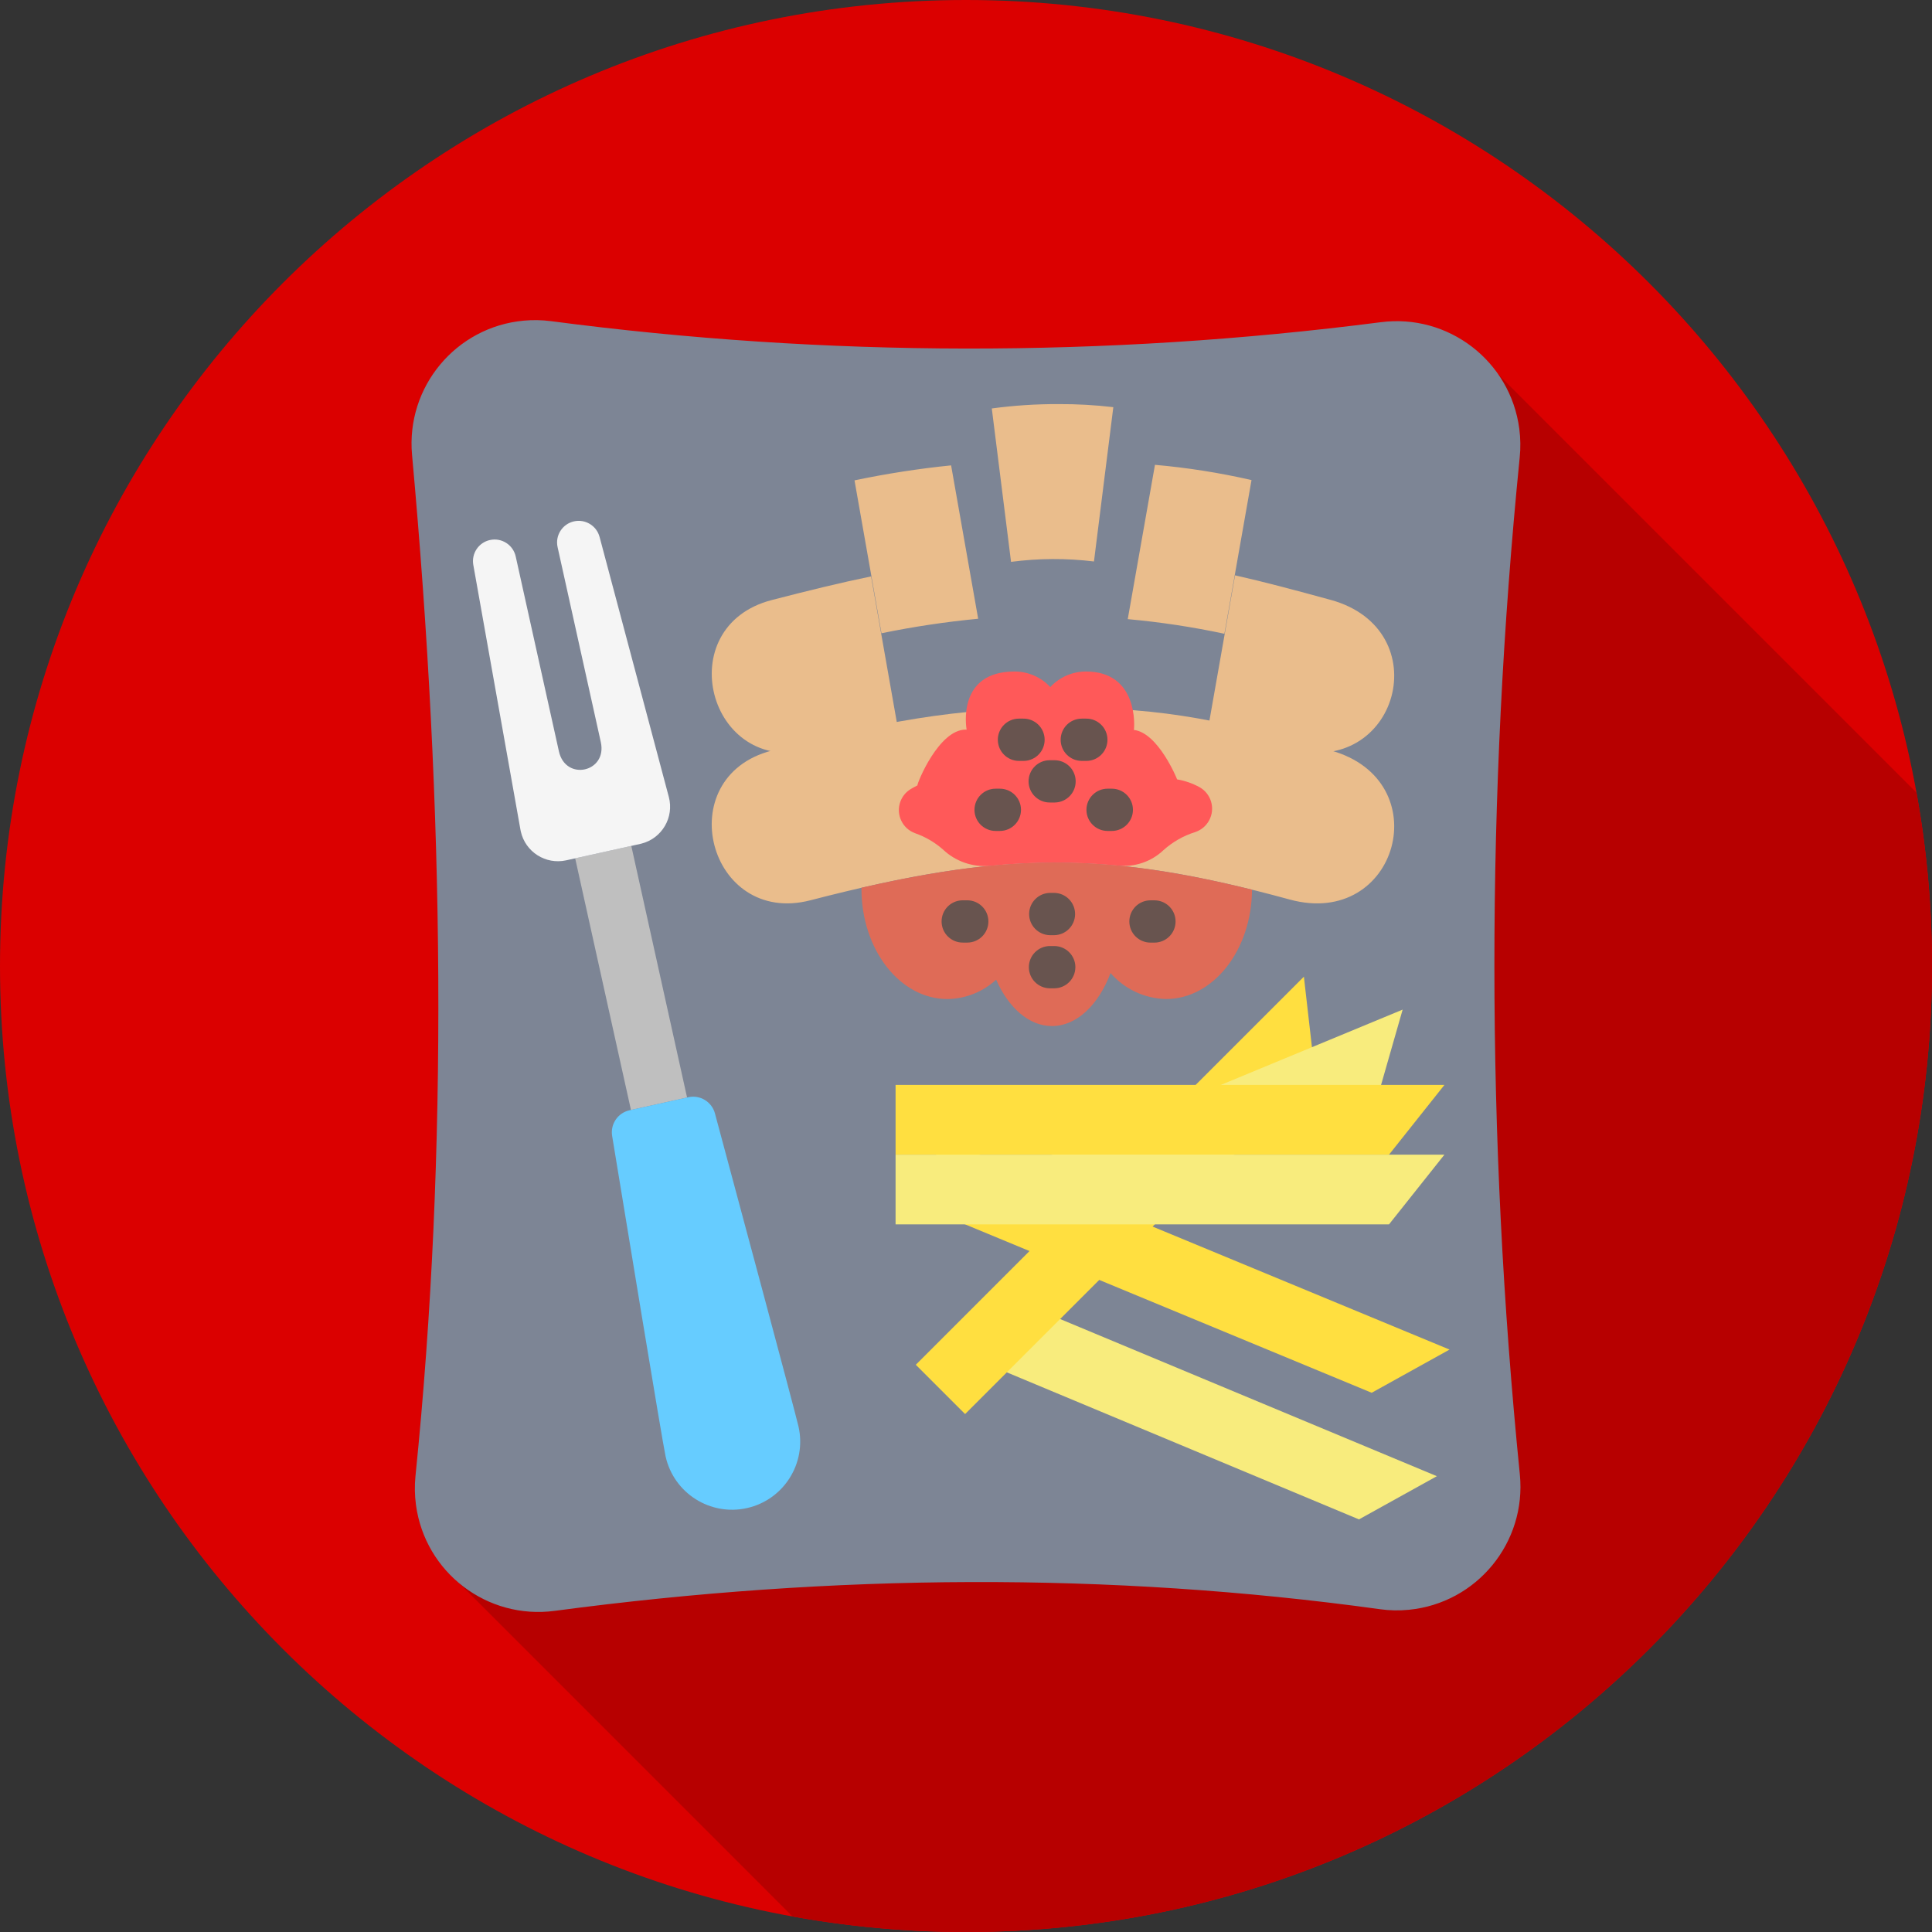
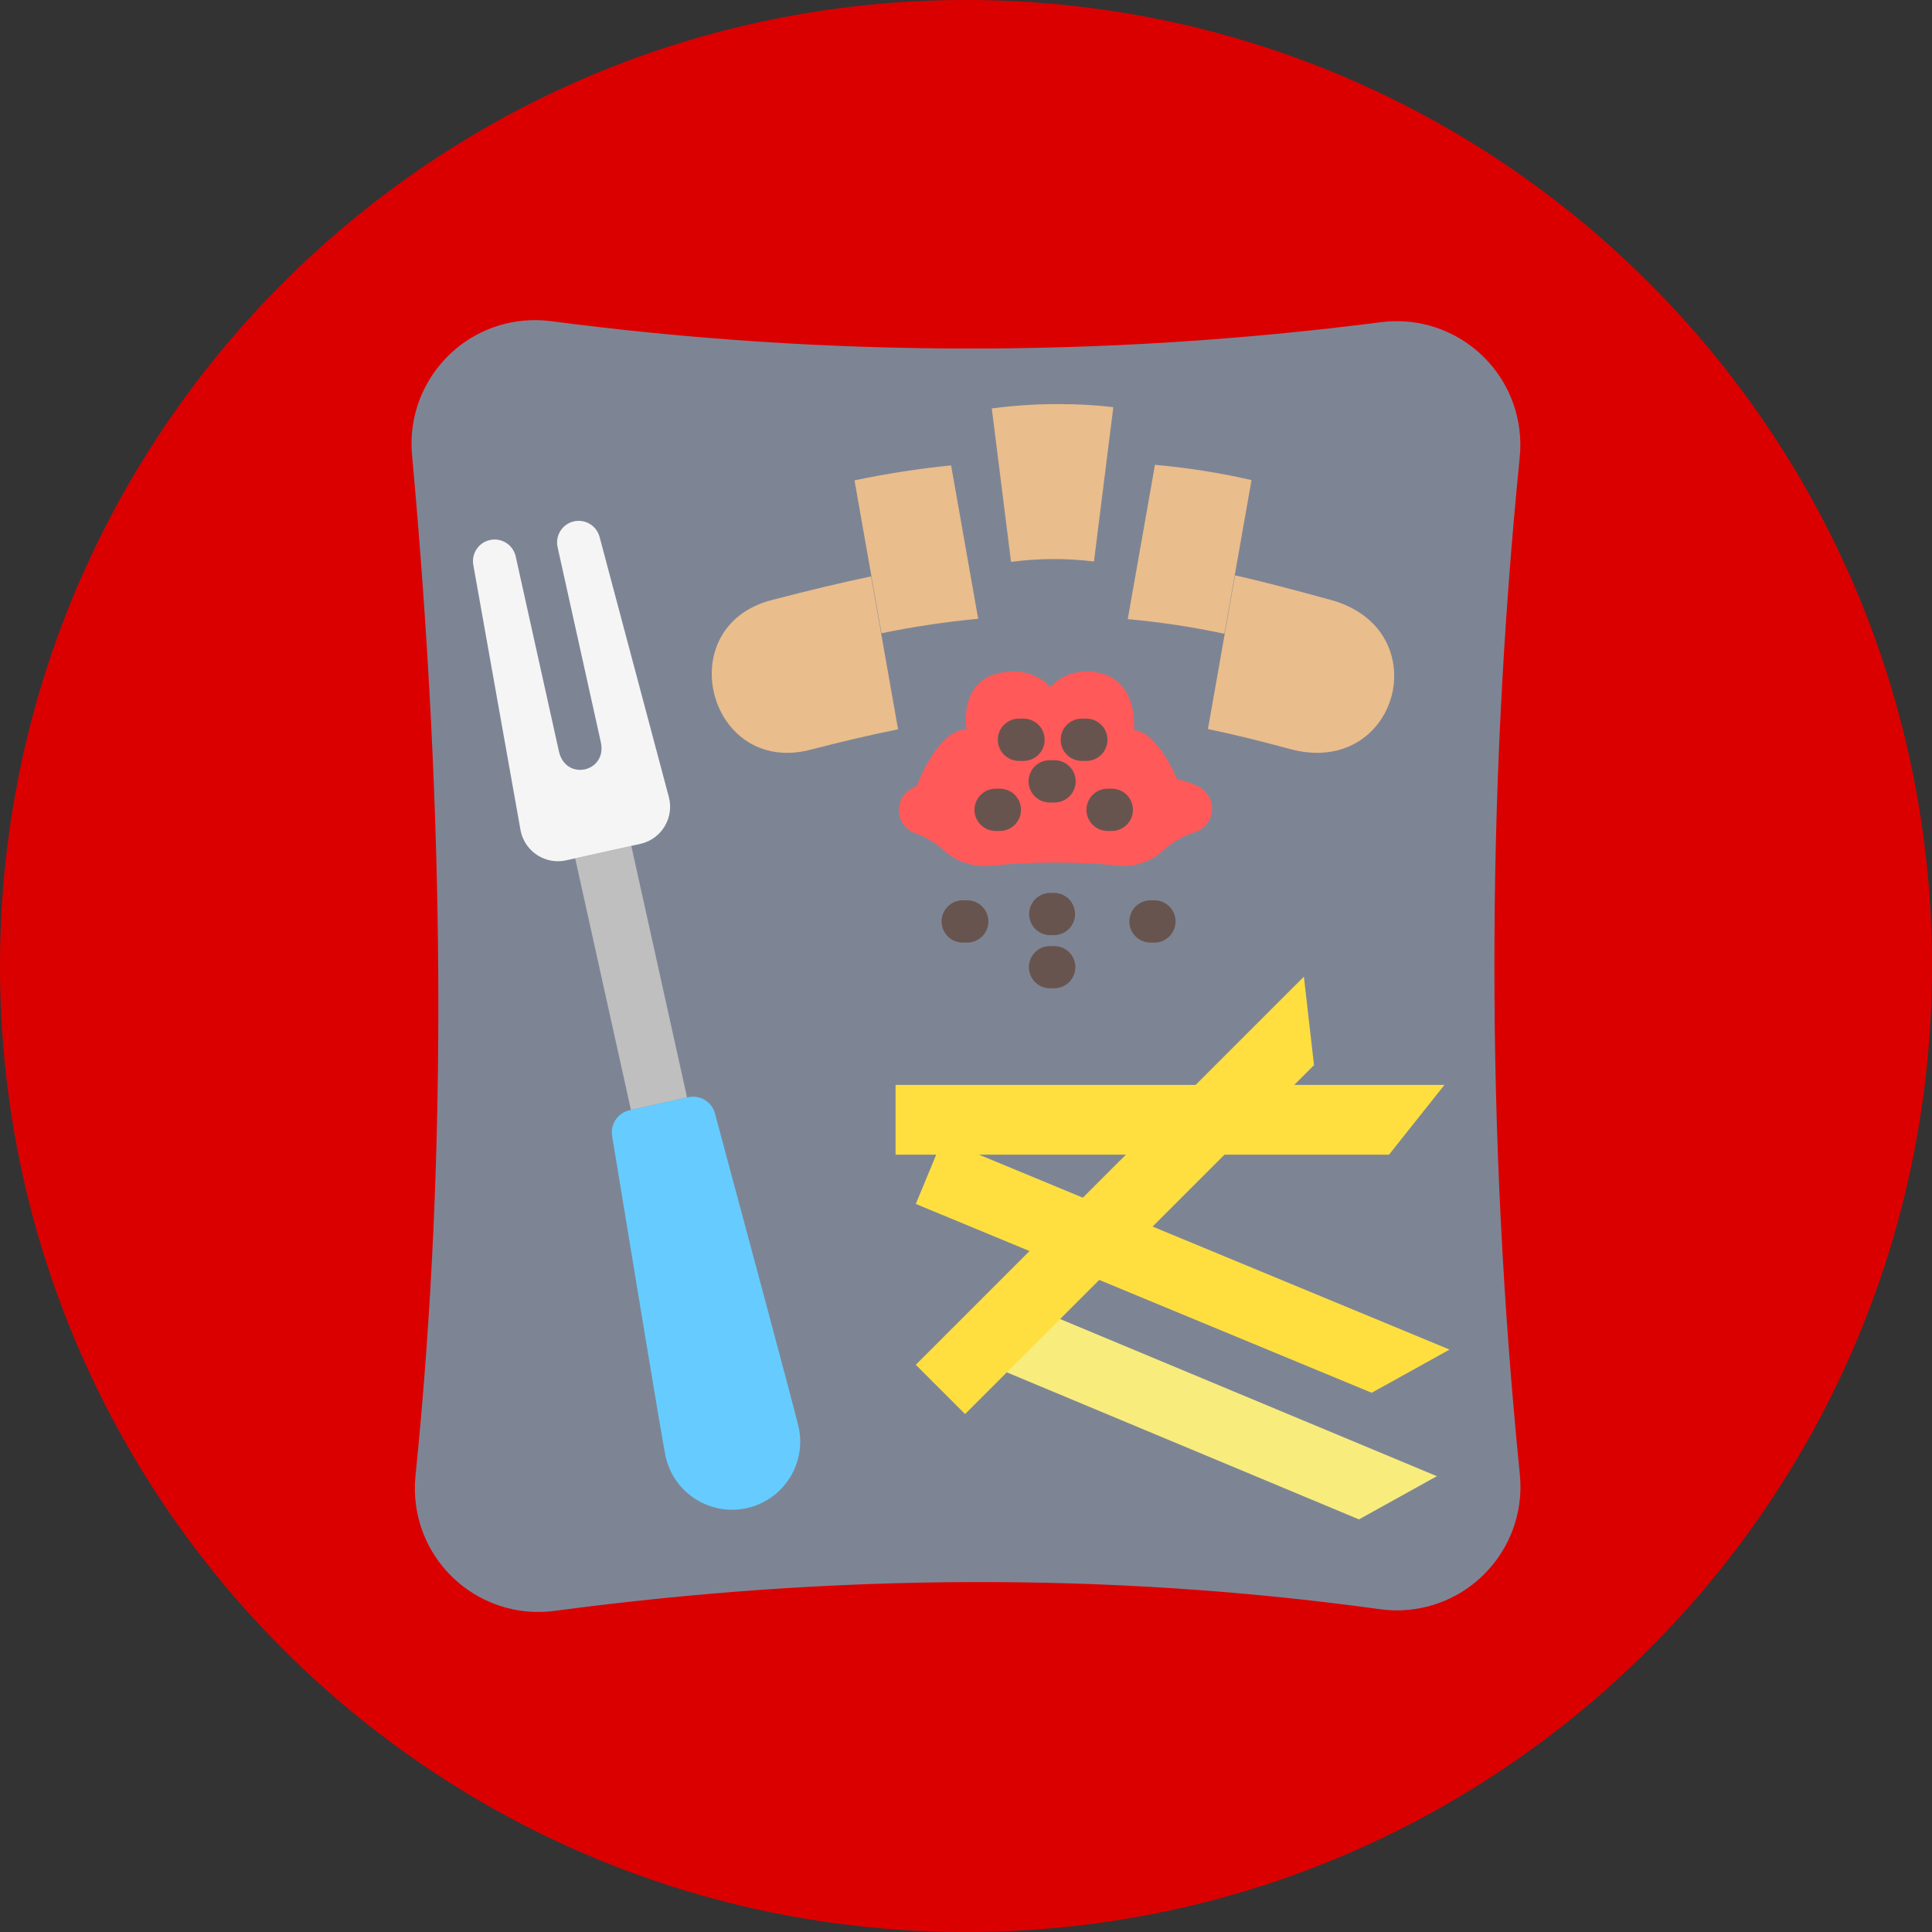
<svg xmlns="http://www.w3.org/2000/svg" id="Layer_1" data-name="Layer 1" viewBox="0 0 85.039 85.039">
  <rect x="0" y="0" width="85.039" height="85.039" fill="#333333" stroke="none" />
  <defs>
    <style> .cls-1 { fill: #68544f; } .cls-2 { fill: #df6b57; } .cls-3 { fill: #ff5959; } .cls-4 { fill: #ffdf40; } .cls-5 { fill: #6cf; } .cls-6 { fill: #bfbfbf; } .cls-7 { fill: #db0000; } .cls-8 { fill: #f8ec7d; } .cls-9 { fill: #eabd8c; } .cls-10 { fill: #f5f5f5; } .cls-11 { fill: #b70000; } .cls-12 { fill: #7d8595; } </style>
  </defs>
  <g id="Layer_1-2" data-name="Layer 1">
    <path class="cls-7" d="M85.039,42.52c0,23.483-19.037,42.52-42.52,42.52S0,66.003,0,42.52,19.037,0,42.52,0s42.52,19.037,42.52,42.52Z" />
-     <path class="cls-11" d="M42.52,85.039c-2.561,0-5.117-.229-7.638-.685l-14.661-14.661,45.734-53.205,18.4,18.4c.456,2.518.685,5.072.684,7.632,0,23.483-19.037,42.52-42.52,42.52h0Z" />
    <path class="cls-12" d="M60.729,70.829c-11.9-1.642-24.01-1.564-36.308.074-2.976.4-5.712-1.688-6.112-4.663-.056-.419-.064-.843-.022-1.263,1.454-14.283,1.274-29.328-.15-44.954-.273-2.991,1.93-5.637,4.921-5.91.396-.036.794-.029,1.188.022,12.121,1.593,24.398,1.609,36.523.048,2.982-.39,5.715,1.711,6.105,4.693.054.417.061.838.018,1.256-1.488,14.886-1.486,29.883.006,44.769.297,2.992-1.888,5.658-4.88,5.955-.429.043-.862.034-1.289-.026h0Z" />
    <path class="cls-8" d="M59.817,66.878l-16.464-6.875,1.174-2.835,18.718,7.808-3.429,1.902Z" />
    <path class="cls-4" d="M57.837,46.884l-15.357,15.357-2.17-2.169,17.082-17.083.445,3.895Z" />
-     <path class="cls-9" d="M46.723,31.146c4.74,0,7.247.627,11.837,1.882,4.775,1.305,2.98,7.87-1.794,6.565-8.005-2.188-12.618-2.163-21.087.032-4.505,1.168-6.213-5.42-1.708-6.588,4.808-1.247,8.027-1.892,12.752-1.892h0Z" />
    <path class="cls-9" d="M38.342,25.371l1.187,6.731c-1.202.242-2.474.54-3.849.897-4.505,1.168-6.213-5.42-1.708-6.588,1.594-.413,3.013-.76,4.371-1.04ZM58.56,26.402c-1.589-.435-2.929-.794-4.198-1.078l-1.193,6.765c1.132.236,2.321.528,3.597.877,4.774,1.305,6.569-5.26,1.794-6.565ZM46.593,17.787c-.982-.004-1.964.06-2.938.192l.847,6.752c1.211-.159,2.437-.165,3.65-.017l.852-6.792c-.8-.094-1.605-.139-2.411-.135ZM50.837,20.46l-1.198,6.792c1.43.129,2.851.344,4.255.644l1.193-6.765c-1.399-.321-2.819-.545-4.25-.671ZM37.612,21.143l1.187,6.731c1.406-.289,2.827-.503,4.256-.639l-1.191-6.751c-1.428.145-2.847.365-4.252.66h0Z" />
-     <path class="cls-2" d="M55.109,39.16c-.017,2.662-1.705,4.813-3.786,4.813-.939-.02-1.825-.435-2.441-1.144-.529,1.399-1.486,2.334-2.578,2.334-1.014,0-1.911-.806-2.458-2.041-.585.538-1.347.841-2.142.852-2.092,0-3.786-2.174-3.786-4.855,0-.015.001-.029.001-.044,6.547-1.504,10.861-1.483,17.189.085Z" />
    <path class="cls-3" d="M52.609,36.625c-.521.162-1,.436-1.405.802-.534.503-1.26.749-1.99.673-1.878-.182-3.77-.178-5.648.011-.758.066-1.508-.195-2.06-.719-.359-.316-.777-.56-1.229-.718-.562-.205-.852-.826-.647-1.388.081-.223.234-.413.434-.541.103-.063.209-.121.317-.174-.014-.1.939-2.457,2.126-2.457.013,0,.027.002.04.002-.025-.132-.413-2.559,2.111-2.559.596,0,1.165.248,1.571.685.406-.437.975-.685,1.571-.685,2.308,0,2.136,2.436,2.109,2.572,1.071.122,1.903,2.163,1.903,2.177.341.057.671.171.975.336.526.287.72.947.432,1.473-.132.241-.349.423-.61.509h0Z" />
    <path class="cls-4" d="M60.375,61.304l-20.065-8.311,1.174-2.835,22.319,9.245-3.428,1.902Z" />
-     <path class="cls-8" d="M60.659,48.208l-13.096,5.426-2.378-2.337,16.554-6.858-1.08,3.769Z" />
    <path class="cls-6" d="M30.242,48.309l-2.47.547-2.455-11.076,2.47-.548,2.455,11.076Z" />
    <path class="cls-10" d="M26.391,23.633l3.048,11.446c.238.894-.295,1.812-1.189,2.049-.023.006-.045.012-.068.017l-3.261.723c-.903.2-1.798-.369-1.998-1.273-.005-.023-.01-.046-.014-.069l-2.076-11.661c-.089-.502.233-.985.73-1.095h.002c.513-.114,1.02.21,1.134.722l1.902,8.579c.295,1.329,2.139.92,1.844-.408l-1.902-8.581c-.114-.513.21-1.02.722-1.134.498-.11.994.191,1.125.684h0Z" />
    <path class="cls-5" d="M31.469,49.008c.84,3.12,3.542,13.17,3.679,13.787.364,1.615-.65,3.22-2.265,3.584-1.615.364-3.22-.65-3.584-2.265-.002-.007-.003-.014-.005-.022-.137-.618-1.829-10.915-2.35-14.093-.085-.52.251-1.016.765-1.129l2.587-.574c.518-.115,1.035.199,1.173.711Z" />
    <path class="cls-4" d="M61.138,50.823h-21.718v-3.069h24.158l-2.439,3.069Z" />
-     <path class="cls-8" d="M61.138,53.892h-21.718v-3.069h24.158l-2.439,3.069Z" />
    <path class="cls-1" d="M48.751,34.715h.187c.514,0,.93.417.93.93s-.417.93-.93.93h-.187c-.514,0-.93-.417-.93-.93s.417-.93.93-.93ZM49.709,40.559c0-.514.417-.93.93-.93h.187c.514.007.925.429.918.943-.007.504-.414.911-.918.918h-.187c-.514,0-.93-.417-.93-.93ZM43.505,40.559c0,.514-.416.93-.93.93h-.187c-.514.007-.936-.404-.943-.918-.007-.514.404-.936.918-.943.008,0,.017,0,.025,0h.187c.514,0,.93.417.93.93h0ZM42.893,35.645c0-.514.417-.93.93-.93h.187c.514,0,.93.417.93.93s-.417.93-.93.93h-.187c-.514,0-.93-.416-.931-.93h0s0,0,0,0ZM46.217,33.462h.187c.514-.007.936.404.943.918.007.514-.404.936-.918.943-.008,0-.017,0-.025,0h-.187c-.514.007-.936-.404-.943-.918-.007-.514.404-.936.918-.943.008,0,.017,0,.025,0ZM47.333,42.571c0,.514-.417.93-.93.93h-.187c-.514,0-.93-.417-.93-.93s.417-.93.93-.93h.187c.514,0,.93.416.931.93h0ZM46.403,39.302c.514.007.925.429.918.943-.007.504-.414.911-.918.918h-.187c-.514-.007-.925-.429-.918-.943.007-.504.414-.911.918-.918h.187ZM46.686,32.561c0-.514.416-.93.93-.93h.187c.514-.007.936.404.943.918.007.514-.404.936-.918.943-.008,0-.017,0-.025,0h-.187c-.514,0-.93-.417-.93-.93h0ZM43.92,32.561c0-.514.417-.93.931-.93h.187c.514-.007.936.404.943.918.007.514-.404.936-.918.943-.008,0-.017,0-.025,0h-.187c-.514,0-.93-.417-.93-.93h0Z" />
  </g>
</svg>